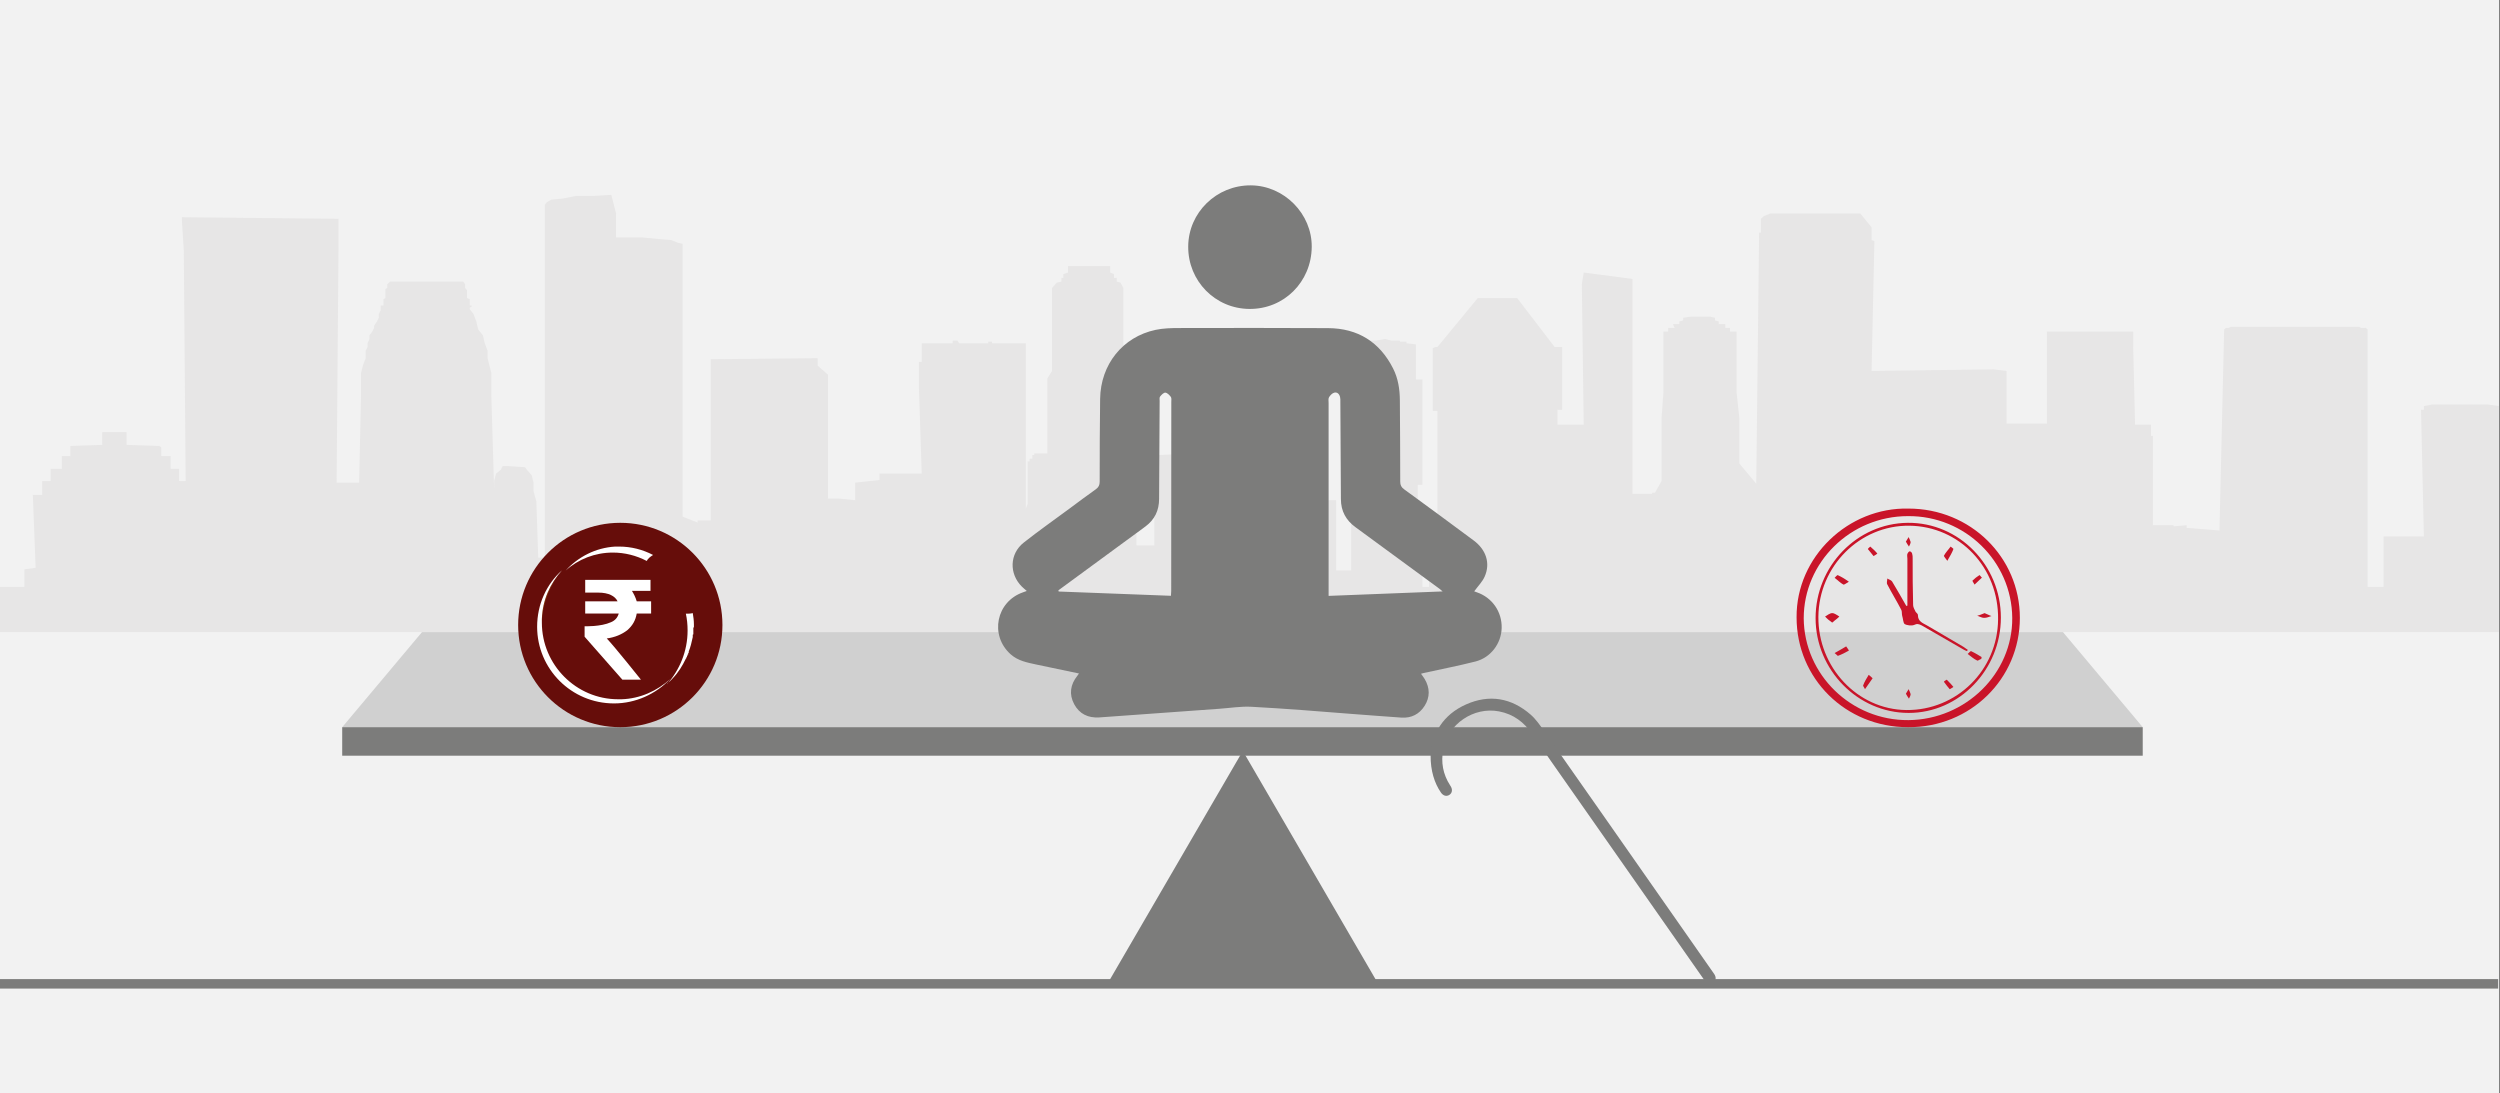
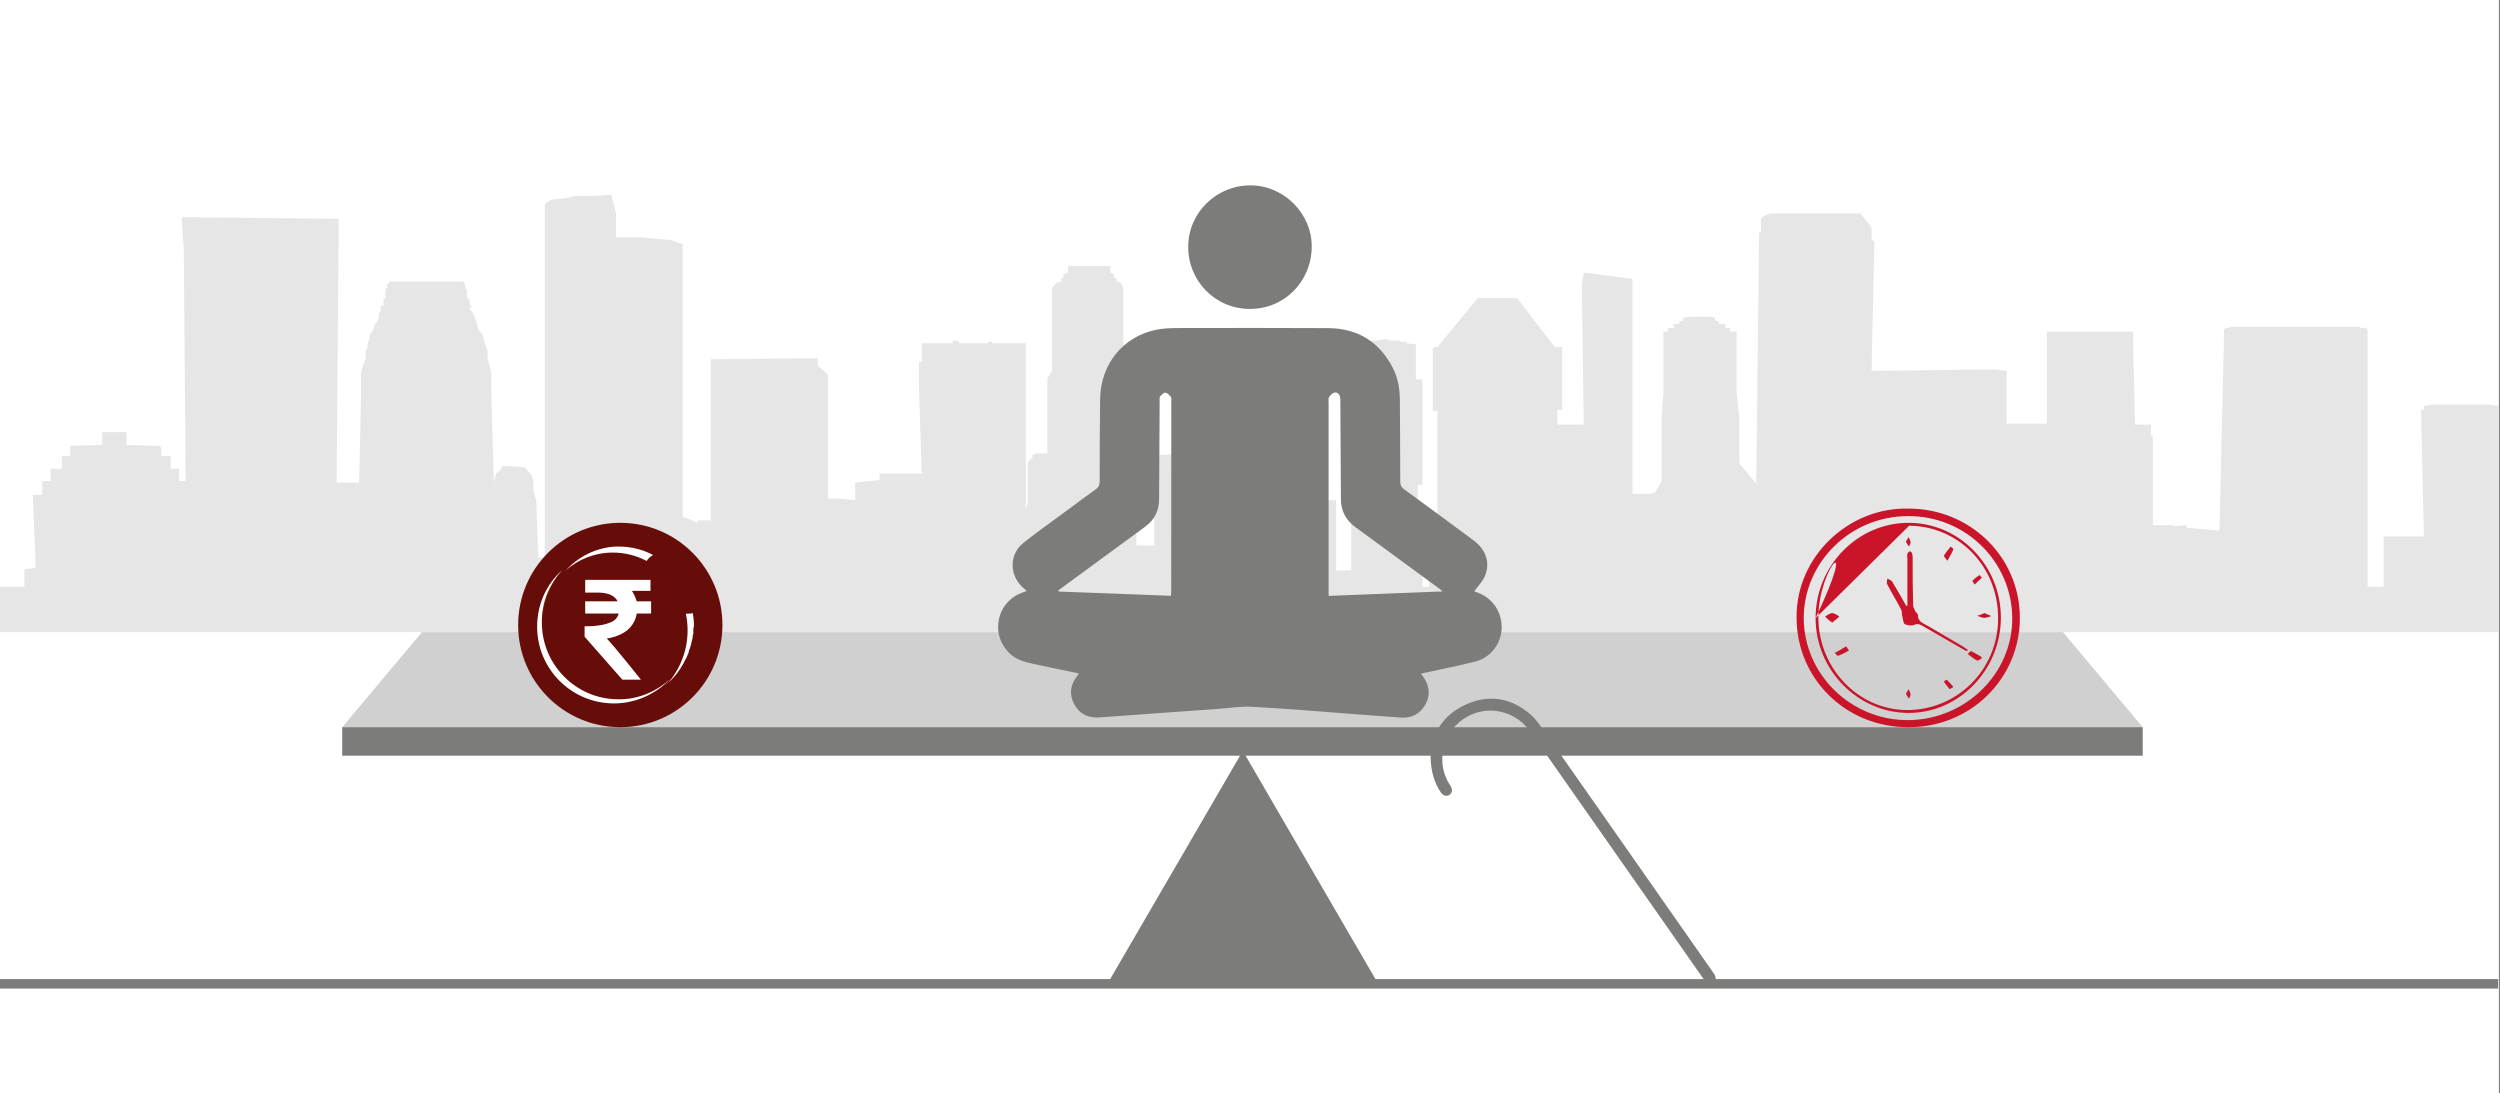
<svg xmlns="http://www.w3.org/2000/svg" width="526" height="230" overflow="hidden">
  <rect width="100%" height="100%" fill="#808080" stroke="none" />
  <defs>
    <clipPath id="clip0">
      <path d="M0 0 526 0 526 230 0 230Z" fill-rule="evenodd" clip-rule="evenodd" />
    </clipPath>
  </defs>
  <g clip-path="url(#clip0)">
    <rect x="0" y="0" width="525.239" height="230" fill="#FFFFFF" transform="scale(1.001 1)" />
-     <rect x="0" y="0" width="525.239" height="230" fill="#F2F2F2" transform="scale(1.001 1)" />
    <path d="M525.239 90.881 525.239 44.433 522.874 44.097 511.246 44.097 509.472 44.433 509.472 44.433 509.472 45.217 508.88 45.217 508.88 45.44 509.472 71.854 503.756 71.854 500.997 71.854 500.997 82.487 497.647 82.487 497.647 28.54 497.647 28.316 497.252 27.98 496.267 27.98 495.873 27.757 494.493 27.757 493.508 27.757 471.237 27.757 469.857 27.757 468.872 27.757 468.478 27.98 467.886 27.98 467.492 28.316 466.507 70.623 459.609 70.063 459.609 69.504 456.849 69.728 456.849 69.504 456.258 69.504 455.864 69.504 454.878 69.504 453.893 69.504 453.499 69.504 452.513 69.504 452.513 50.701 452.119 50.701 452.119 48.35 451.725 48.35 448.769 48.35 448.375 32.01 448.375 29.324 448.375 28.764 447.98 28.764 430.637 28.764 430.242 28.764 430.242 29.324 430.242 32.01 430.242 48.127 429.848 48.127 426.498 48.127 422.753 48.127 421.768 48.127 421.768 37.046 419.008 36.711 393.387 37.046 393.978 9.737 393.387 9.513 393.387 8.954 393.387 7.946 393.387 6.827 391.022 3.917 390.234 3.917 372.102 3.917 370.722 4.477 370.131 5.037 370.131 6.044 370.131 7.163 370.131 7.946 369.737 7.946 369.737 8.73 369.145 60.774 365.598 56.521 365.598 47.007 365.006 41.523 365.006 28.764 363.627 28.764 363.627 28.764 363.627 27.98 362.641 27.98 362.641 27.98 362.641 27.197 361.853 27.197 361.262 27.197 361.262 26.637 360.473 26.414 360.473 26.414 360.473 25.854 359.488 25.63 355.349 25.63 353.772 25.854 353.772 26.414 353.772 26.414 352.984 26.637 352.984 27.197 352.984 27.197 351.604 27.197 351.999 27.98 351.604 27.98 350.619 27.98 350.619 28.764 350.619 28.764 349.634 28.764 349.634 41.523 349.239 47.007 349.239 60.214 347.86 62.676 347.269 62.676 347.269 62.9 345.889 62.9 345.889 62.9 344.115 62.9 344.115 62.9 343.13 62.9 343.13 29.324 343.13 17.684 332.881 16.341 332.487 18.803 332.881 48.35 327.363 48.35 327.363 47.343 327.363 47.343 327.363 45.217 327.363 45.217 327.757 45.217 327.757 45.217 328.348 45.217 328.348 45.217 328.348 45.217 328.348 32.234 328.348 32.01 328.348 32.01 328.348 32.01 327.757 32.01 327.757 32.01 327.363 32.01 327.363 32.01 326.771 32.01 326.771 32.01 326.771 32.01 318.888 21.713 310.61 21.713 302.135 32.01 302.135 32.01 302.135 32.01 302.135 32.01 302.135 32.01 301.741 32.01 301.741 32.01 301.15 32.234 301.15 32.234 301.15 32.234 301.15 45.217 301.15 45.217 301.15 45.217 301.15 45.44 301.741 45.44 302.135 45.44 302.135 45.44 302.135 47.567 302.135 47.567 302.135 47.567 302.135 71.406 300.362 71.406 300.362 82.487 298.982 82.487 298.982 79.017 297.997 79.017 297.997 60.998 298.982 60.998 298.982 38.837 297.602 38.837 297.602 31.45 295.632 31.226 295.632 31.226 295.632 30.89 295.237 30.89 295.237 30.89 294.646 30.89 294.646 30.89 294.252 30.89 294.252 30.667 293.858 30.667 293.267 30.667 292.872 30.667 292.478 30.667 291.099 30.331 289.128 30.667 289.128 30.667 288.734 30.667 288.142 30.667 287.748 30.667 287.748 30.667 287.354 30.89 286.763 30.89 286.763 30.89 286.368 30.89 286.368 30.89 286.368 31.226 286.368 31.226 284.398 31.45 284.398 38.837 283.018 38.837 283.018 60.998 284.003 60.998 284.003 79.017 280.85 79.017 280.85 64.243 273.361 64.243 272.375 64.243 272.375 65.027 272.375 65.027 270.01 65.027 268.631 65.027 268.631 61.557 267.645 61.557 267.645 57.304 266.266 57.304 266.266 57.304 266.266 57.304 266.266 57.304 265.871 57.304 265.871 57.304 265.477 57.304 265.477 57.304 264.886 57.304 264.886 57.304 264.492 57.304 264.492 57.304 263.9 57.304 262.521 57.304 261.732 57.304 261.732 54.954 259.762 54.954 257.397 54.954 257.397 58.983 257.397 58.983 256.608 58.983 256.608 62.676 255.623 62.676 255.623 64.467 255.229 64.467 255.229 64.467 254.637 64.467 254.637 64.467 254.637 62.9 252.864 62.9 252.864 61.557 252.864 61.333 250.893 61.557 250.893 54.394 243.6 54.73 243.6 62.9 242.615 62.9 242.615 82.487 242.615 82.487 242.615 73.757 238.87 73.757 238.87 63.124 237.491 57.64 236.899 38.613 236.111 37.046 236.111 19.586 235.52 18.467 234.731 18.243 234.731 17.684 234.731 17.46 234.14 17.46 234.14 16.676 234.14 16.676 233.352 16.341 233.352 15.333 233.352 14.998 232.761 14.998 224.877 14.998 224.483 14.998 224.483 15.333 224.483 16.341 223.497 16.676 223.497 16.676 223.497 17.46 223.103 17.46 223.103 17.684 223.103 18.243 222.118 18.467 221.132 19.586 221.132 37.046 220.147 38.613 220.147 54.954 220.147 54.73 220.147 54.73 220.147 54.394 220.147 54.394 217.979 54.394 217.388 54.394 217.388 54.73 217.388 54.73 216.994 54.73 216.994 54.954 216.994 55.289 216.994 55.289 216.994 55.289 216.994 55.513 216.402 55.513 216.402 55.513 216.402 56.073 216.008 56.073 216.008 56.073 216.008 65.027 215.614 66.034 215.614 40.404 215.614 38.837 215.614 35.144 215.614 35.144 215.614 33.8 215.614 31.226 208.519 31.226 208.519 30.89 207.73 30.89 207.73 31.226 201.621 31.226 201.227 30.667 200.241 30.667 200.241 31.226 193.737 31.226 193.737 33.8 193.737 35.144 193.146 35.144 193.146 38.837 193.146 40.404 193.737 58.647 185.262 58.647 184.868 58.647 184.868 59.99 184.868 59.99 179.744 60.55 179.744 64.243 176.394 63.907 174.028 63.907 174.028 55.737 174.028 55.737 174.028 37.83 171.861 35.927 171.861 35.927 171.861 34.584 171.861 34.36 149.393 34.584 149.393 68.496 146.633 68.496 146.633 68.944 143.48 67.713 143.48 10.297 142.494 10.073 141.115 9.513 138.356 9.29 135.005 8.954 131.26 8.954 129.487 8.954 129.487 3.917 128.501 0 124.757 0.224 121.012 0.224 118.253 0.783 115.888 1.007 114.902 1.567 114.508 2.127 114.508 10.521 114.508 76.331 114.114 76.331 113.128 76.331 112.734 64.467 112.143 62.341 112.143 60.55 111.749 58.983 110.763 57.864 110.369 57.304 107.019 57.08 105.639 57.08 105.245 57.864 104.259 58.647 103.865 60.214 103.865 62.117 103.274 42.307 103.274 40.74 103.274 40.74 103.274 40.404 103.274 39.061 103.274 37.494 102.88 35.927 102.486 34.36 102.486 32.793 101.894 31.226 101.5 29.547 100.515 28.316 100.121 26.637 99.529 25.071 98.741 24.063 98.741 23.727 99.135 23.504 99.135 23.28 99.135 23.28 99.135 23.28 98.741 23.28 98.741 22.944 98.741 22.496 98.741 21.937 98.15 21.713 98.15 21.153 98.15 20.817 98.15 20.37 98.15 20.034 97.755 19.586 97.755 19.251 97.755 18.803 97.361 18.243 81.989 18.243 81.397 18.803 81.397 19.027 81.397 19.586 81.003 19.81 81.003 20.37 81.003 20.817 81.003 21.153 81.003 21.713 80.609 21.937 80.609 22.496 80.609 22.72 80.609 23.28 80.018 23.28 80.018 24.287 79.623 25.071 79.623 25.854 79.229 26.637 78.638 27.533 78.638 27.98 78.244 28.764 77.653 29.547 77.653 30.331 77.258 31.226 77.258 32.01 76.864 32.793 76.864 34.36 76.273 35.927 75.879 37.494 75.879 39.061 75.879 40.74 75.879 40.964 75.879 42.307 75.485 60.55 70.754 60.55 71.149 11.08 71.149 5.037 38.235 4.701 38.235 5.484 38.629 11.64 39.023 60.214 37.644 60.214 37.644 57.64 37.644 57.64 37.644 57.64 37.644 57.64 37.644 57.64 35.87 57.64 35.87 55.289 35.87 55.289 35.87 54.954 35.87 54.954 35.87 54.954 35.279 54.954 33.899 54.954 33.899 53.163 33.899 53.163 33.505 52.827 33.505 52.827 33.505 52.827 33.505 52.827 26.607 52.603 26.607 52.38 26.607 52.38 26.607 52.38 26.607 52.38 26.607 52.044 26.607 52.044 26.607 51.82 26.607 51.484 26.607 51.26 26.607 51.26 26.607 51.036 26.607 50.701 26.607 50.701 26.607 50.701 26.607 50.701 26.607 49.917 21.483 49.917 21.483 52.603 14.782 52.827 14.782 52.827 14.782 52.827 14.782 54.954 13.008 54.954 13.008 54.954 13.008 54.954 13.008 54.954 13.008 57.64 11.234 57.64 10.643 57.64 10.643 57.64 10.643 57.64 10.643 57.64 10.643 60.214 9.263 60.214 9.263 60.214 9.263 60.214 8.869 60.214 8.869 60.214 8.869 60.214 8.869 60.214 8.869 60.214 8.869 63.124 6.898 63.124 7.489 78.457 5.124 78.793 5.124 82.487 0 82.487 0 92 525.239 92 525.239 90.881Z" fill="#E7E6E6" fill-rule="evenodd" transform="matrix(1.001 0 -0 1 0 41)" />
    <path d="M0 20 16.765 0 361.687 0 378.452 20Z" fill="#D0D0D0" fill-rule="evenodd" transform="matrix(1.001 0 -0 1 72 133)" />
    <path d="M0 0 525.087 0" stroke="#7C7C7B" stroke-width="1.997" stroke-miterlimit="8" fill="none" fill-rule="evenodd" transform="matrix(1.001 0 -0 1 0 207)" />
    <path d="M0 49 28.459 0 56.917 49Z" fill="#7C7C7B" fill-rule="evenodd" transform="matrix(1.001 0 -0 1 233 158)" />
    <rect x="0" y="0" width="378.452" height="6" fill="#7C7C7B" transform="matrix(1.001 0 -0 1 72 153)" />
    <path d="M-10.165-27C-10.165-27-10.165-27-10.165-27-10.165-27-10.165-27-10.165-27-10.165-27-10.165-27-10.165-27-10.165-27-10.165-27-10.165-27M-10.042-27C-10.042-27-10.042-27-10.165-27-10.165-27-10.165-27-10.165-27-10.165-27-10.042-27-10.042-27M-10.042-27C-10.042-27-10.042-27-10.042-27-10.042-27-10.042-27-10.042-27-10.042-27-10.042-27-10.042-27M-10.042-27C-10.042-27-10.042-27-10.042-27-10.042-27-10.042-27-10.042-27-10.042-27-10.042-27-10.042-27M-10.042-27C-10.042-27-10.042-27-10.042-27-10.042-27-10.042-27-10.042-27-10.042-27-10.042-27-10.042-27M-10.042-27C-10.042-27-10.042-27-10.042-27-10.042-27-10.042-27-10.042-27-10.042-27-10.042-27-10.042-27M-9.92-27C-9.92-27-9.92-27-9.92-27-9.92-27-9.92-27-9.92-27-9.92-27-9.92-27-9.92-27M-9.92-27C-9.92-27-9.92-27-9.92-27-9.92-27-9.92-27-9.92-27-9.92-27-9.92-27-9.92-27M-9.92-27C-9.92-27-9.92-27-9.92-27-9.92-27-9.92-27-9.92-27-9.92-27-9.92-27-9.92-27M-9.92-27C-9.92-27-9.92-27-9.92-27-9.92-27-9.92-27-9.92-27-9.92-27-9.92-27-9.92-27M-9.92-27C-9.92-27-9.92-27-9.92-27-9.92-27-9.92-27-9.92-27-9.92-27-9.92-27-9.92-27M-9.797-27C-9.797-27-9.797-27-9.797-27-9.797-27-9.797-27-9.797-27-9.797-27-9.797-27-9.797-27M-9.797-27C-9.797-27-9.797-27-9.797-27-9.797-27-9.797-27-9.797-27-9.797-27-9.797-27-9.797-27M-9.797-27C-9.797-27-9.797-27-9.797-27-9.797-27-9.797-27-9.797-27-9.797-27-9.797-27-9.797-27M-9.797-27C-9.797-27-9.797-27-9.797-27-9.797-27-9.797-27-9.797-27-9.797-27-9.797-27-9.797-27M-9.675-27C-9.675-27-9.675-27-9.675-27-9.797-27-9.797-27-9.797-27-9.797-27-9.797-27-9.797-27-9.797-27-9.675-27-9.675-27M-9.675-27C-9.675-27-9.675-27-9.675-27-9.675-27-9.675-27-9.675-27-9.675-27-9.675-27-9.675-27-9.675-27-9.675-27-9.675-27M-9.675-27C-9.675-27-9.675-27-9.675-27-9.675-27-9.675-27-9.675-27-9.675-27-9.675-27-9.675-27-9.675-27-9.675-27-9.675-27M-9.675-27C-9.675-27-9.675-27-9.675-27-9.675-27-9.675-27-9.675-27-9.675-27-9.675-27-9.675-27-9.675-27-9.675-27-9.675-27M-9.675-27C-9.675-27-9.675-27-9.675-27-9.675-27-9.675-27-9.675-27-9.675-27-9.675-27-9.675-27-9.675-27-9.675-27-9.675-27M-9.552-27C-9.552-27-9.552-27-9.552-27-9.552-27-9.552-27-9.552-27-9.552-27-9.675-27-9.675-27-9.552-27-9.552-27-9.552-27M-9.552-27C-9.552-27-9.552-27-9.552-27-9.552-27-9.552-27-9.552-27-9.552-27-9.552-27-9.552-27-9.552-27-9.552-27-9.552-27M-9.552-27C-9.552-27-9.552-27-9.552-27-9.552-27-9.552-27-9.552-27-9.552-27-9.552-27-9.552-27-9.552-27-9.552-27-9.552-27M-9.43-27C-9.43-27-9.43-27-9.43-27-9.43-27-9.43-27-9.43-27-9.43-27-9.552-27-9.552-27-9.552-27-9.552-27-9.552-27-9.552-27-9.552-27-9.552-27-9.552-27-9.552-27-9.552-27-9.552-27-9.552-27-9.552-27-9.552-27-9.43-27-9.43-27M-9.43-27C-9.43-27-9.43-27-9.43-27-9.43-27-9.43-27-9.43-27M-9.307-27C-9.307-27-9.43-27-9.43-27-9.43-27-9.307-27-9.307-27M-9.307-27C-9.307-27-9.307-27-9.307-27-9.307-27-9.307-27-9.307-27M-9.307-27C-9.307-27-9.307-27-9.307-27-9.307-27-9.307-27-9.307-27M-9.307-27C-9.307-27-9.307-27-9.307-27-9.307-27-9.307-27-9.307-27M0-23.392C0-23.392 0-23.392 0-23.392-2.572-25.507-5.756-26.751-9.307-27-5.756-26.751-2.572-25.507 0-23.392M-25.962-10.949C-25.962-19.783-18.86-27-10.165-27-10.165-27-10.165-27-10.165-27-10.165-27-10.165-27-10.165-27-10.165-27-10.165-27-10.165-27-18.86-27-25.962-19.783-25.962-10.949-25.962-10.949-25.962-10.949-25.962-10.949-25.962-10.949-25.962-10.949-25.962-10.949M-25.962-10.825C-25.962-10.825-25.962-10.825-25.962-10.825-25.962-10.825-25.962-10.825-25.962-10.825-25.962-10.825-25.962-10.825-25.962-10.825M-25.962-10.825C-25.962-10.825-25.962-10.825-25.962-10.825-25.962-10.825-25.962-10.825-25.962-10.825-25.962-10.825-25.962-10.825-25.962-10.825M-25.962-10.825C-25.962-10.825-25.962-10.825-25.962-10.825-25.962-10.825-25.962-10.825-25.962-10.825-25.962-10.825-25.962-10.825-25.962-10.825M-25.962-10.825C-25.962-10.825-25.962-10.825-25.962-10.825-25.962-10.825-25.962-10.825-25.962-10.825-25.962-10.825-25.962-10.825-25.962-10.825M-25.962-10.825C-25.962-10.825-25.962-10.825-25.962-10.825-25.962-10.825-25.962-10.825-25.962-10.825-25.962-10.825-25.962-10.825-25.962-10.825M-25.962-10.7C-25.962-10.7-25.962-10.7-25.962-10.7-25.962-10.7-25.962-10.7-25.962-10.7-25.962-10.7-25.962-10.7-25.962-10.7M-25.962-10.7C-25.962-10.7-25.962-10.7-25.962-10.7-25.962-10.7-25.962-10.7-25.962-10.7-25.962-10.7-25.962-10.7-25.962-10.7M-25.962-10.7C-25.962-10.7-25.962-10.7-25.962-10.7-25.962-10.7-25.962-10.7-25.962-10.7-25.962-10.7-25.962-10.7-25.962-10.7M-25.962-10.7C-25.962-10.7-25.962-10.7-25.962-10.7-25.962-10.7-25.962-10.7-25.962-10.7-25.962-10.7-25.962-10.7-25.962-10.7M-25.962-10.7C-25.962-10.7-25.962-10.7-25.962-10.7-25.962-10.7-25.962-10.7-25.962-10.7-25.962-10.7-25.962-10.7-25.962-10.7M-25.962-10.576C-25.962-10.576-25.962-10.576-25.962-10.576-25.962-10.576-25.962-10.576-25.962-10.576-25.962-10.576-25.962-10.576-25.962-10.576M-25.962-10.576C-25.962-10.576-25.962-10.576-25.962-10.576-25.962-10.576-25.962-10.576-25.962-10.576-25.962-10.576-25.962-10.576-25.962-10.576M-25.962-10.576C-25.962-10.576-25.962-10.576-25.962-10.576-25.962-10.576-25.962-10.576-25.962-10.576-25.962-10.576-25.962-10.576-25.962-10.576M-25.962-10.576C-25.962-10.576-25.962-10.576-25.962-10.576-25.962-10.576-25.962-10.576-25.962-10.576-25.962-10.576-25.962-10.576-25.962-10.576M-25.962-10.576C-25.962-10.576-25.962-10.576-25.962-10.576-25.962-10.576-25.962-10.576-25.962-10.576-25.962-10.576-25.962-10.576-25.962-10.576M-25.962-10.452C-25.962-10.452-25.962-10.452-25.962-10.452-25.962-10.452-25.962-10.452-25.962-10.452-25.962-10.452-25.962-10.452-25.962-10.452-25.962-10.452-25.962-10.452-25.962-10.452M-25.962-10.452C-25.962-10.452-25.962-10.452-25.962-10.452-25.962-10.452-25.962-10.452-25.962-10.452-25.962-10.452-25.962-10.452-25.962-10.452-25.962-10.452-25.962-10.452-25.962-10.452M-25.962-10.452C-25.962-10.452-25.962-10.452-25.962-10.452-25.962-10.452-25.962-10.452-25.962-10.452-25.962-10.452-25.962-10.452-25.962-10.452-25.962-10.452-25.962-10.452-25.962-10.452M-25.962-10.452C-25.962-10.452-25.962-10.452-25.962-10.452-25.962-10.452-25.962-10.452-25.962-10.452-25.962-10.452-25.962-10.452-25.962-10.452-25.962-10.452-25.962-10.452-25.962-10.452M-25.962-10.452C-25.962-10.452-25.962-10.452-25.962-10.452-25.962-10.452-25.962-10.452-25.962-10.452-25.962-10.452-25.962-10.452-25.962-10.452-25.962-10.452-25.962-10.452-25.962-10.452M-25.962-10.327C-25.962-10.327-25.962-10.327-25.962-10.327-25.962-10.327-25.962-10.327-25.962-10.327-25.962-10.327-25.962-10.327-25.962-10.327-25.962-10.327-25.962-10.327-25.962-10.327M-25.962-10.327C-25.962-10.327-25.962-10.327-25.962-10.327-25.962-10.327-25.962-10.327-25.962-10.327-25.962-10.327-25.962-10.327-25.962-10.327-25.962-10.327-25.962-10.327-25.962-10.327M-25.962-10.327C-25.962-10.327-25.962-10.327-25.962-10.327-25.962-10.327-25.962-10.327-25.962-10.327-25.962-10.327-25.962-10.327-25.962-10.327-25.962-10.327-25.962-10.327-25.962-10.327M-25.962-10.327C-25.962-10.327-25.962-10.327-25.962-10.327-25.962-10.327-25.962-10.327-25.962-10.327-25.962-10.327-25.962-10.327-25.962-10.327-25.962-10.327-25.962-10.327-25.962-10.327M-25.962-10.327C-25.962-10.327-25.962-10.327-25.962-10.327-25.962-10.327-25.962-10.327-25.962-10.327-25.962-10.327-25.962-10.327-25.962-10.327-25.962-10.327-25.962-10.327-25.962-10.327M-21.799 0C-24.248-2.737-25.84-6.346-25.962-10.327-25.962-10.203-25.962-10.203-25.962-10.203-25.962-10.203-25.962-10.203-25.962-10.203-25.962-10.203-25.962-10.203-25.962-10.203-25.962-10.203-25.962-10.203-25.962-10.203-25.962-10.203-25.962-10.203-25.962-10.203-25.962-10.203-25.962-10.203-25.962-10.203-25.84-6.221-24.248-2.737-21.799 0-21.799 0-21.799 0-21.799 0" fill="#FFF20A" fill-rule="evenodd" transform="matrix(1.001 8.75495e-08 8.74228e-08 -1 147 114)" />
    <path d="M-13.98-4.733C-10.957-4.733-10.957-4.733-10.957-4.733-10.705-3.837-10.327-3.07-9.95-2.43-13.854-2.43-13.854-2.43-13.854-2.43-13.854 0-13.854 0-13.854 0-0.126 0-0.126 0-0.126 0-0.126-2.814-0.126-2.814-0.126-2.814-2.897-2.814-2.897-2.814-2.897-2.814-5.038-2.814-6.423-3.581-6.927-4.733-0.126-4.733-0.126-4.733-0.126-4.733-0.126-7.419-0.126-7.419-0.126-7.419-7.179-7.419-7.179-7.419-7.179-7.419-6.927-8.314-6.423-8.953-5.542-9.337-3.4-10.36 0-10.232 0-10.232 0-12.535 0-12.535 0-12.535-7.934-22-7.934-22-7.934-22-11.839-22-11.839-22-11.839-22-11.839-22-6.297-14.709-4.66-12.919-6.423-12.663-7.809-12.023-8.942-11.128-10.075-10.105-10.705-8.953-10.957-7.419-13.98-7.419-13.98-7.419-13.98-7.419-13.98-4.733-13.98-4.733-13.98-4.733" fill="#EB6A0F" fill-rule="evenodd" transform="matrix(1.001 8.75495e-08 8.74228e-08 -1 143 115)" />
    <path d="M0-21.5C5.46655e-15-9.626-9.612 0-21.469 0-33.326 5.47448e-15-42.938-9.626-42.938-21.5-42.938-33.374-33.326-43-21.469-43-9.612-43 8.19983e-15-33.374 0-21.5Z" fill="#660D0A" fill-rule="evenodd" transform="matrix(1.001 8.75495e-08 8.74228e-08 -1 152 110)" />
    <path d="M-0.242-13.996C-0.121-14.752 0-15.509 0-16.391 0-16.391 0-16.391 0-16.391 0-16.391 0-16.391 0-16.391 0-16.391 0-16.391 0-16.391 0-16.391 0-16.391 0-16.391 0-16.391 0-16.391 0-16.391 0-16.391 0-16.391 0-16.391 0-16.391 0-16.517 0-16.517 0-16.517 0-16.517 0-16.517 0-16.517 0-16.517 0-16.517 0-16.517 0-16.517 0-16.517 0-16.517 0-16.517 0-16.517 0-16.517 0-16.517 0-16.517 0-16.517 0-16.517 0-16.517 0-16.517 0-16.517 0-16.517 0-16.517 0-16.643 0-16.643 0-16.643 0-16.643 0-16.643 0-16.643 0-16.643 0-16.643 0-16.643 0-16.643 0-16.643 0-16.643 0-16.643 0-16.643 0-16.643 0-16.643 0-16.643 0-16.643 0-16.643 0-16.643 0-16.643 0-16.643 0-16.77 0-16.77 0-16.77 0-16.77 0-16.77 0-16.77 0-16.77 0-16.77 0-16.77 0-16.77 0-16.77 0-16.77 0-16.77 0-16.77 0-16.77 0-16.77 0-16.77 0-16.77 0-16.77 0-16.77 0-16.896 0-16.896 0-16.896 0-16.896 0-16.896 0-16.896 0-16.896 0-16.896 0-16.896 0-16.896 0-16.896 0-16.896 0-16.896 0-16.896 0-16.896 0-16.896 0-16.896 0-16.896 0-16.896 0-16.896 0-16.896 0-16.896 0-16.896 0-16.896 0-16.896 0-17.022 0-17.022 0-17.022 0-17.022 0-17.022 0-17.022 0-17.022 0-17.022 0-17.022 0-17.022 0-17.022 0-17.022 0-17.022 0-17.022-0.121-17.022-0.121-17.022-0.121-17.022-0.121-17.022-0.121-17.022-0.121-17.022-0.121-17.022-0.121-17.022-0.121-17.022-0.121-17.022-0.121-17.148-0.121-17.148-0.121-17.148-0.121-17.148-0.121-17.148-0.121-17.148-0.121-17.148-0.121-17.148-0.121-17.148-0.121-17.148-0.121-17.148-0.121-17.148-0.121-17.148-0.121-17.148-0.121-17.148-0.121-17.148-0.121-17.148-0.121-17.148-0.121-17.148-0.121-17.148-0.121-17.148-0.121-17.148-0.121-17.148-0.121-17.148-0.121-17.148-0.121-17.148-0.121-17.148-0.121-17.274-0.121-17.274-0.121-17.274-0.121-17.274-0.121-17.274-0.121-17.274-0.121-17.274-0.121-17.274-0.121-17.274-0.121-17.274-0.121-17.274-0.121-17.274-0.121-17.274-0.121-17.274-0.121-17.274-0.121-17.274-0.121-17.274-0.121-17.274-0.121-17.274-0.121-17.274-0.121-17.274-0.121-17.274-0.121-17.274-0.121-17.274-0.121-17.274-0.121-17.4-0.121-17.4-0.121-17.4-0.121-17.4-0.121-17.4-0.121-17.4-0.121-17.4-0.121-17.4-0.121-17.4-0.121-17.4-0.121-17.4-0.121-17.4-0.121-17.4-0.121-17.4-0.121-17.4-0.121-17.4-0.121-17.4-0.121-17.4-0.121-17.4-0.121-17.4-0.121-17.4-0.121-17.4-0.121-17.4-0.121-17.4-0.121-17.4-0.121-17.4-0.121-17.4-0.121-17.526-0.121-17.526-0.121-17.526-0.121-17.526-0.121-17.526-0.121-17.526-0.121-17.526-0.121-17.526-0.121-17.526-0.121-17.526-0.121-17.526-0.121-17.526-0.121-17.526-0.121-17.526-0.121-17.526-0.121-17.526-0.121-17.526-0.121-17.526-0.121-17.526-0.121-17.526-0.121-17.526-0.121-17.526-0.121-17.526-0.121-17.526-0.121-17.526-0.121-17.652-0.121-17.652-0.121-17.652-0.121-17.652-0.121-17.652-0.121-17.652-0.121-17.652-0.121-17.652-0.121-17.652-0.121-17.652-0.121-17.652-0.121-17.652-0.121-17.652-0.121-17.652-0.121-17.652-0.121-17.652-0.121-17.652-0.121-17.652-0.121-17.652-0.121-17.652-0.121-17.652-0.121-17.652-0.121-17.652-0.121-17.652-0.121-17.652-0.121-17.652-0.121-17.652-0.121-17.652-0.121-17.778-0.121-17.778-0.121-17.778-0.121-17.778-0.121-17.778-0.121-17.778-0.121-17.778-0.121-17.778-0.121-17.778-0.121-17.778-0.121-17.778-0.121-17.778-0.121-17.778-0.121-17.778-0.121-17.778-0.121-17.778-0.121-17.778-0.121-17.778-0.121-17.778-0.121-17.778-0.121-17.778-0.121-17.778-0.121-17.778-0.121-17.778-0.121-17.904-0.121-17.904-0.121-17.904-0.121-17.904-0.121-17.904-0.121-17.904-0.121-17.904-0.121-17.904-0.121-17.904-0.121-17.904-0.121-17.904-0.121-17.904-0.121-17.904-0.121-17.904-0.121-17.904-0.121-17.904-0.121-17.904-0.121-17.904-0.121-17.904-0.121-17.904-0.121-17.904-0.121-17.904-0.121-17.904-0.121-17.904-0.121-17.904-0.121-17.904-0.121-17.904-0.121-18.03-0.121-18.03-0.121-18.03-0.121-18.03-0.121-18.03-0.121-18.03-0.121-18.03-0.121-18.03-0.121-18.03-0.121-18.03-0.121-18.03-0.121-18.03-0.121-18.03-0.121-18.03-0.121-18.03-0.121-18.03-0.121-18.03-0.121-18.03-0.121-18.03-0.121-18.157-0.121-18.157-0.121-18.157-0.121-18.157-0.121-18.157-0.121-18.157-0.121-18.157-0.121-18.157-0.121-18.157-0.121-18.157-0.121-18.157-0.121-18.157-0.121-18.157-0.121-18.157-0.121-18.157-0.121-18.157-0.121-18.157-0.121-18.157-0.121-18.157-0.121-18.157-0.121-18.157-0.121-18.157-0.121-18.157-0.121-18.157-0.121-18.157-0.121-18.157-0.121-18.157-0.121-18.283-0.121-18.283-0.121-18.283-0.121-18.283-0.121-18.283-0.121-18.283-0.121-18.283-0.121-18.283-0.121-18.283-0.121-18.283-0.121-18.283-0.121-18.283-0.121-18.283-0.121-18.283-0.121-18.283-0.121-18.283-0.121-18.283-0.121-18.283-0.121-18.283-0.121-18.283-0.121-18.409-0.121-18.409-0.121-18.409-0.121-18.409-0.121-18.409-0.121-18.409-0.121-18.409-0.121-18.409-0.121-18.409-0.121-18.409-0.121-18.409-0.121-18.409-0.121-18.409-0.121-18.409-0.121-18.409-0.121-18.409-0.121-18.409-0.121-18.535-0.242-18.535-0.242-18.535-0.242-18.535-0.242-18.535-0.242-18.535-0.242-18.535-0.242-18.535-0.242-18.535-0.242-18.535-0.242-18.535-0.242-18.535-0.242-18.535-0.242-18.535-0.242-18.535-0.242-18.535-0.242-18.535-0.242-18.535-0.242-18.535-0.242-18.535-0.242-18.535-0.242-18.535-0.242-18.535-0.242-18.535-0.242-18.661-0.242-18.661-0.242-18.661-0.242-18.661-0.242-18.661-0.242-18.661-0.242-18.661-0.242-18.661-0.242-18.661-0.242-18.661-0.242-18.661-0.242-18.661-0.242-18.661-0.242-18.787-0.242-18.787-0.242-18.787-0.242-18.787-0.242-18.787-0.242-18.787-0.242-18.787-0.242-18.787-0.242-18.787-0.242-18.787-0.242-18.787-0.242-18.787-0.242-18.787-0.242-18.787-0.242-18.787-0.242-18.787-0.242-18.787-0.242-18.787-0.242-18.787-0.242-18.787-0.242-18.787-0.242-18.787-0.242-18.913-0.242-18.913-0.242-19.039-0.242-19.039-0.242-19.039-0.242-19.039-0.242-19.039-0.242-19.039-0.242-19.039-0.242-19.039-0.242-19.039-0.242-19.039-0.242-19.039-0.242-19.039-0.242-19.039-0.242-19.039-0.242-19.039-0.242-19.039-0.484-20.174-0.725-21.183-1.088-22.065-1.088-22.065-1.088-22.065-1.088-22.065-1.088-22.191-1.088-22.191-1.088-22.317-1.088-22.317-1.088-22.317-1.088-22.317-1.088-22.317-1.088-22.317-1.088-22.317-1.088-22.317-1.088-22.317-1.088-22.317-1.088-22.317-1.088-22.317-1.088-22.317-1.088-22.317-1.088-22.317-1.088-22.317-1.209-22.444-1.209-22.444-1.209-22.444-1.209-22.444-1.209-22.444-1.209-22.444-1.209-22.444-1.209-22.444-1.209-22.444-1.209-22.444-1.209-22.444-1.209-22.444-1.209-22.57-1.209-22.57-1.209-22.57-1.209-22.57-1.209-22.57-1.209-22.57-1.209-22.57-1.209-22.57-1.209-22.57-1.209-22.57-1.209-22.57-1.209-22.57-1.209-22.57-1.209-22.57-1.209-22.57-1.209-22.57-1.209-22.57-1.209-22.57-1.209-22.57-1.209-22.696-1.209-22.696-1.209-22.696-1.209-22.696-1.209-22.696-1.33-22.696-1.33-22.696-1.33-22.696-1.33-22.696-1.33-22.696-1.33-22.696-1.33-22.696-1.33-22.696-1.33-22.696-1.33-22.696-1.33-22.696-1.33-22.696-1.33-22.696-1.33-22.696-1.33-22.696-1.33-22.696-1.33-22.696-1.33-22.696-1.33-22.822-1.33-22.822-1.33-22.822-1.33-22.822-1.33-22.822-1.33-22.822-1.33-22.822-1.33-22.822-1.33-22.822-1.33-22.822-1.33-22.822-1.33-22.822-1.33-22.822-1.33-22.822-1.33-22.822-1.33-22.822-1.33-22.822-1.33-22.822-1.33-22.822-1.33-22.822-1.33-22.822-1.33-22.948-1.33-22.948-1.33-22.948-1.33-22.948-1.33-22.948-1.33-22.948-1.33-22.948-1.33-22.948-1.33-22.948-1.33-22.948-1.33-22.948-1.33-22.948-1.33-22.948-1.33-22.948-1.33-22.948-1.33-22.948-1.33-22.948-1.33-22.948-1.33-22.948-1.33-22.948-1.33-22.948-1.33-22.948-1.33-22.948-1.451-22.948-1.451-22.948-1.451-22.948-1.451-22.948-1.451-22.948-1.451-22.948-1.451-22.948-1.451-22.948-1.451-23.074-1.451-23.074-1.451-23.074-1.451-23.074-1.451-23.074-1.451-23.074-1.451-23.074-1.451-23.074-1.451-23.074-1.451-23.074-1.451-23.074-1.451-23.074-1.451-23.074-1.451-23.074-1.451-23.074-1.451-23.074-1.451-23.074-1.451-23.074-1.451-23.074-1.451-23.074-1.451-23.074-1.451-23.074-1.451-23.074-1.451-23.074-1.451-23.074-1.451-23.074-1.451-23.074-1.451-23.074-1.451-23.074-1.451-23.074-1.451-23.2-1.451-23.2-1.451-23.2-1.451-23.2-1.451-23.2-1.451-23.2-1.451-23.2-1.451-23.2-1.451-23.2-1.451-23.2-1.451-23.2-1.451-23.2-1.451-23.2-1.451-23.2-1.451-23.2-1.451-23.2-1.451-23.2-1.451-23.2-1.451-23.2-1.451-23.2-1.451-23.2-1.451-23.2-1.451-23.2-1.451-23.2-1.451-23.2-1.451-23.2-1.451-23.2-1.451-23.2-1.451-23.2-1.572-23.2-1.572-23.326-1.572-23.326-1.572-23.326-1.572-23.326-1.572-23.326-1.572-23.326-1.572-23.326-1.572-23.326-1.572-23.326-1.572-23.326-1.572-23.326-1.572-23.326-1.572-23.326-1.572-23.326-1.572-23.326-1.572-23.326-1.572-23.326-1.572-23.326-1.572-23.326-1.572-23.326-1.572-23.326-1.572-23.326-1.572-23.326-1.572-23.326-1.572-23.326-1.572-23.326-1.572-23.326-1.572-23.326-1.572-23.326-1.572-23.326-1.572-23.452-1.572-23.452-1.572-23.452-1.572-23.452-1.572-23.452-1.572-23.452-1.572-23.452-1.572-23.452-1.572-23.452-1.572-23.452-1.572-23.452-1.572-23.452-1.693-23.578-1.693-23.578-1.693-23.578-1.693-23.578-1.693-23.578-1.693-23.578-1.693-23.578-1.693-23.578-1.693-23.578-1.693-23.578-1.693-23.578-1.693-23.578-1.693-23.578-1.693-23.578-1.693-23.578-1.693-23.578-1.693-23.578-2.418-25.091-3.264-26.478-4.473-27.739-4.473-27.739-4.473-27.739-4.473-27.739-4.594-27.865-4.836-28.117-5.078-28.369-5.078-28.369-5.078-28.369-5.078-28.369-5.32-28.496-5.561-28.748-5.682-29-3.023-25.974-1.33-22.065-1.33-17.652-1.33-16.391-1.451-15.257-1.693-14.122-1.209-14.122-0.725-14.122-0.242-13.996M-15.717 0C-13.178 0-10.76-0.63-8.584-1.765-9.188-2.143-9.672-2.522-9.914-3.026-12.09-1.891-14.508-1.261-17.047-1.261-20.795-1.261-24.301-2.648-26.961-5.043-26.961-5.043-26.961-5.043-26.961-5.043-26.961-5.043-26.961-5.043-26.961-5.043-24.301-2.143-20.674-0.252-16.563 0-16.563 0-16.563 0-16.563 0-16.563 0-16.442 0-16.442 0-16.442 0-16.442 0-16.442 0-16.442 0-16.442 0-16.442 0-16.442 0-16.442 0-16.442 0-16.442 0-16.442 0-16.442 0-16.442 0-16.442 0-16.442 0-16.442 0-16.442 0-16.442 0-16.442 0-16.442 0-16.442 0-16.442 0-16.442 0-16.442 0-16.442 0-16.322 0-16.322 0-16.322 0-16.322 0-16.322 0-16.322 0-16.322 0-16.322 0-16.322 0-16.322 0-16.322 0-16.322 0-16.322 0-16.322 0-16.322 0-16.322 0-16.322 0-16.322 0-16.322 0-16.322 0-16.322 0-16.322 0-16.322 0-16.322 0-16.322 0-16.322 0-16.322 0-16.322 0-16.201 0-16.201 0-16.201 0-16.201 0-16.201 0-16.201 0-16.201 0-16.201 0-16.201 0-16.201 0-16.201 0-16.201 0-16.201 0-16.201 0-16.201 0-16.201 0-16.201 0-16.201 0-16.201 0-16.201 0-16.201 0-16.201 0-16.201 0-16.201 0-16.201 0-16.201 0-16.201 0-16.201 0-16.201 0-16.08 0-16.08 0-16.08 0-16.08 0-16.08 0-16.08 0-16.08 0-16.08 0-16.08 0-16.08 0-16.08 0-16.08 0-16.08 0-16.08 0-16.08 0-16.08 0-16.08 0-16.08 0-16.08 0-16.08 0-16.08 0-16.08 0-16.08 0-16.08 0-16.08 0-16.08 0-16.08 0-16.08 0-15.959 0-15.959 0-15.959 0-15.959 0-15.959 0-15.959 0-15.959 0-15.959 0-15.959 0-15.959 0-15.959 0-15.959 0-15.959 0-15.959 0-15.959 0-15.959 0-15.959 0-15.959 0-15.959 0-15.959 0-15.959 0-15.959 0-15.959 0-15.959 0-15.959 0-15.959 0-15.959 0-15.959 0-15.838 0-15.838 0-15.838 0-15.838 0-15.838 0-15.838 0-15.838 0-15.838 0-15.838 0-15.838 0-15.838 0-15.838 0-15.838 0-15.838 0-15.838 0-15.838 0-15.838 0-15.838 0-15.838 0-15.838 0-15.838 0-15.838 0-15.838 0-15.838 0-15.838 0-15.838 0-15.838 0-15.838 0-15.717 0-15.717 0-15.717 0-15.717 0-15.717 0-15.717 0-15.717 0-15.717 0-15.717 0-15.717 0-15.717 0-15.717 0-15.717 0-15.717 0-15.717 0-15.717 0-15.717 0" fill="#FFFFFF" fill-rule="evenodd" transform="matrix(1.001 8.75495e-08 8.74228e-08 -1 146 115)" />
    <path d="M-22.74 0C-25.226-2.75-26.841-6.25-26.965-10.25-26.965-10.25-26.965-10.25-26.965-10.25-26.965-10.25-26.965-10.25-26.965-10.25-26.965-10.25-26.965-10.25-26.965-10.25-26.965-10.25-26.965-10.25-26.965-10.25-26.965-10.25-26.965-10.25-26.965-10.25-26.965-10.25-26.965-10.25-26.965-10.375-26.965-10.375-26.965-10.375-26.965-10.375-26.965-10.375-26.965-10.375-26.965-10.375-26.965-10.375-26.965-10.375-26.965-10.375-26.965-10.375-26.965-10.375-26.965-10.375-26.965-10.375-26.965-10.375-26.965-10.375-26.965-10.375-26.965-10.375-26.965-10.375-26.965-10.375-26.965-10.375-26.965-10.375-26.965-10.375-26.965-10.375-26.965-10.375-26.965-10.375-26.965-10.375-26.965-10.375-26.965-10.375-26.965-10.5-26.965-10.5-26.965-10.5-26.965-10.5-26.965-10.5-26.965-10.5-26.965-10.5-26.965-10.5-26.965-10.5-26.965-10.5-26.965-10.5-26.965-10.5-26.965-10.5-26.965-10.5-26.965-10.5-26.965-10.5-26.965-10.5-26.965-10.5-26.965-10.5-26.965-10.5-26.965-10.5-26.965-10.5-26.965-10.5-26.965-10.5-26.965-10.5-26.965-10.5-26.965-10.5-26.965-10.5-26.965-10.5-26.965-10.5-26.965-10.5-26.965-10.5-26.965-10.5-26.965-10.5-26.965-10.5-26.965-10.625-26.965-10.625-26.965-10.625-26.965-10.625-26.965-10.625-26.965-10.625-26.965-10.625-26.965-10.625-26.965-10.625-26.965-10.625-26.965-10.625-26.965-10.625-26.965-10.625-26.965-10.625-26.965-10.625-26.965-10.625-26.965-10.625-26.965-10.625-26.965-10.625-26.965-10.625-26.965-10.625-26.965-10.625-26.965-10.625-26.965-10.625-26.965-10.625-26.965-10.625-26.965-10.625-26.965-10.625-26.965-10.625-26.965-10.625-26.965-10.625-26.965-10.625-26.965-10.625-26.965-10.625-26.965-10.625-26.965-10.625-26.965-10.625-26.965-10.625-26.965-10.625-26.965-10.625-26.965-10.625-26.965-10.625-26.965-10.625-26.965-10.625-26.965-10.75-26.965-10.75-26.965-10.75-26.965-10.75-26.965-10.75-26.965-10.75-26.965-10.75-26.965-10.75-26.965-10.75-26.965-10.75-26.965-10.75-26.965-10.75-26.965-10.75-26.965-10.75-26.965-10.75-26.965-10.75-26.965-10.75-26.965-10.75-26.965-10.75-26.965-10.75-26.965-10.75-26.965-10.75-26.965-10.75-26.965-10.75-26.965-10.75-26.965-10.75-26.965-10.75-26.965-10.75-26.965-10.75-26.965-10.75-26.965-10.75-26.965-10.75-26.965-10.75-26.965-10.75-26.965-10.75-26.965-10.75-26.965-10.75-26.965-10.75-26.965-10.75-26.965-10.75-26.965-10.75-26.965-10.75-26.965-10.75-26.965-10.75-26.965-10.875-26.965-10.875-26.965-10.875-26.965-10.875-26.965-10.875-26.965-10.875-26.965-10.875-26.965-10.875-26.965-10.875-26.965-10.875-26.965-10.875-26.965-10.875-26.965-10.875-26.965-10.875-26.965-10.875-26.965-10.875-26.965-10.875-26.965-10.875-26.965-10.875-26.965-10.875-26.965-10.875-26.965-10.875-26.965-10.875-26.965-10.875-26.965-10.875-26.965-10.875-26.965-10.875-26.965-10.875-26.965-10.875-26.965-10.875-26.965-10.875-26.965-10.875-26.965-10.875-26.965-10.875-26.965-10.875-26.965-10.875-26.965-10.875-26.965-10.875-26.965-10.875-26.965-10.875-26.965-10.875-26.965-10.875-26.965-10.875-26.965-10.875-26.965-11-26.965-11-26.965-11-26.965-11-26.965-11-26.965-11-26.965-11-26.965-11-26.965-11-26.965-11-26.965-11-26.965-11-26.965-11-26.965-11-26.965-11-26.965-11-26.965-11-26.965-11-26.965-19.875-19.758-27.125-10.935-27.125-10.935-27.125-10.935-27.125-10.935-27.125-10.935-27.125-10.935-27.125-10.935-27.125-10.935-27.125-10.935-27.125-10.935-27.125-10.935-27.125-10.935-27.125-10.935-27.125-10.935-27.125-10.935-27.125-10.935-27.125-10.935-27.125-10.935-27.125-10.935-27.125-10.935-27.125-10.935-27.125-10.935-27.125-10.935-27.125-10.935-27.125-10.935-27.125-10.811-27.125-10.811-27.125-10.811-27.125-10.811-27.125-10.811-27.125-10.811-27.125-10.811-27.125-10.811-27.125-10.811-27.125-10.811-27.125-10.811-27.125-10.811-27.125-10.811-27.125-10.811-27.125-10.811-27.125-10.811-27.125-10.811-27.125-10.811-27.125-10.811-27.125-10.811-27.125-10.811-27.125-10.811-27.125-10.811-27.125-10.811-27.125-10.811-27.125-10.811-27.125-10.811-27.125-10.811-27.125-10.811-27.125-10.811-27.125-10.811-27.125-10.811-27.125-10.811-27.125-10.811-27.125-10.811-27.125-10.811-27.125-10.811-27.125-10.811-27.125-10.811-27.125-10.811-27.125-10.811-27.125-10.811-27.125-10.687-27.125-10.687-27.125-10.687-27.125-10.687-27.125-10.687-27.125-10.687-27.125-10.687-27.125-10.687-27.125-10.687-27.125-10.687-27.125-10.687-27.125-10.687-27.125-10.687-27.125-10.687-27.125-10.687-27.125-10.687-27.125-10.687-27.125-10.687-27.125-10.687-27.125-10.687-27.125-10.687-27.125-10.687-27.125-10.687-27.125-10.687-27.125-10.687-27.125-10.687-27.125-10.687-27.125-10.687-27.125-10.687-27.125-10.687-27.125-10.687-27.125-10.687-27.125-10.687-27.125-10.687-27.125-10.687-27.125-10.687-27.125-10.687-27.125-10.687-27.125-10.687-27.125-10.687-27.125-10.687-27.125-10.687-27.125-10.687-27.125-10.687-27.125-10.687-27.125-10.562-27.125-10.562-27.125-10.562-27.125-10.562-27.125-10.562-27.125-10.562-27.125-10.562-27.125-10.562-27.125-10.562-27.125-10.562-27.125-10.562-27.125-10.562-27.125-10.562-27.125-10.562-27.125-10.562-27.125-10.562-27.125-10.562-27.125-10.562-27.125-10.562-27.125-10.562-27.125-10.562-27.125-10.562-27.125-10.562-27.125-10.562-27.125-10.562-27.125-10.562-27.125-10.562-27.125-10.562-27.125-10.562-27.125-10.562-27.125-10.562-27.125-10.562-27.125-10.562-27.125-10.562-27.125-10.562-27.125-10.562-27.125-10.562-27.125-10.562-27.125-10.562-27.125-10.562-27.125-10.562-27.125-10.438-27.125-10.438-27.125-10.438-27.125-10.438-27.125-10.438-27.125-10.438-27.125-10.438-27.125-10.438-27.125-10.438-27.125-10.438-27.125-10.438-27.125-10.438-27.125-10.438-27.125-10.438-27.125-10.438-27.125-10.438-27.125-10.438-27.125-10.438-27.125-10.438-27.125-10.438-27.125-10.438-27.125-10.438-27.125-10.438-27.125-10.438-27.125-10.438-27.125-10.438-27.125-10.438-27.125-10.314-27.125-10.314-27.125-10.314-27.125-10.314-27.125-10.314-27.125-10.314-27.125-10.314-27.125-10.314-27.125-10.314-27.125-10.314-27.125-10.314-27.125-10.314-27.125-10.314-27.125-10.314-27.125-10.314-27.125-10.314-27.125-10.314-27.125-10.314-27.125-10.314-27.125-10.314-27.125-10.314-27.125-10.314-27.125-10.314-27.125-10.314-27.125-10.314-27.125-10.314-27.125-10.314-27.125-10.314-27.125-10.314-27.125-10.19-27.125-10.19-27.125-10.19-27.125-10.19-27.125-10.19-27.125-6.337-27-2.734-25.375 0-22.875-2.982-26-7.207-28-11.805-28-20.752-28-27.959-20.75-27.959-11.875-27.959-7.125-25.971-2.875-22.74 0" fill="#FFFFFF" fill-rule="evenodd" transform="matrix(1.001 8.75495e-08 8.74228e-08 -1 141 120)" />
    <path d="M-10.556-28C-10.556-28-10.556-28-10.556-28-10.556-28-10.556-28-10.556-28-10.556-28-10.556-28-10.556-28-10.556-28-10.556-28-10.556-28M-10.428-28C-10.428-28-10.428-28-10.556-28-10.556-28-10.556-28-10.556-28-10.556-28-10.428-28-10.428-28M-10.428-28C-10.428-28-10.428-28-10.428-28-10.428-28-10.428-28-10.428-28-10.428-28-10.428-28-10.428-28M-10.428-28C-10.428-28-10.428-28-10.428-28-10.428-28-10.428-28-10.428-28-10.428-28-10.428-28-10.428-28M-10.428-28C-10.428-28-10.428-28-10.428-28-10.428-28-10.428-28-10.428-28-10.428-28-10.428-28-10.428-28M-10.428-28C-10.428-28-10.428-28-10.428-28-10.428-28-10.428-28-10.428-28-10.428-28-10.428-28-10.428-28M-10.301-28C-10.301-28-10.301-28-10.301-28-10.301-28-10.301-28-10.301-28-10.301-28-10.301-28-10.301-28M-10.301-28C-10.301-28-10.301-28-10.301-28-10.301-28-10.301-28-10.301-28-10.301-28-10.301-28-10.301-28M-10.301-28C-10.301-28-10.301-28-10.301-28-10.301-28-10.301-28-10.301-28-10.301-28-10.301-28-10.301-28M-10.301-28C-10.301-28-10.301-28-10.301-28-10.301-28-10.301-28-10.301-28-10.301-28-10.301-28-10.301-28M-10.301-28C-10.301-28-10.301-28-10.301-28-10.301-28-10.301-28-10.301-28-10.301-28-10.301-28-10.301-28M-10.174-28C-10.174-28-10.174-28-10.174-28-10.174-28-10.174-28-10.174-28-10.174-28-10.174-28-10.174-28M-10.174-28C-10.174-28-10.174-28-10.174-28-10.174-28-10.174-28-10.174-28-10.174-28-10.174-28-10.174-28M-10.174-28C-10.174-28-10.174-28-10.174-28-10.174-28-10.174-28-10.174-28-10.174-28-10.174-28-10.174-28M-10.174-28C-10.174-28-10.174-28-10.174-28-10.174-28-10.174-28-10.174-28-10.174-28-10.174-28-10.174-28M-10.047-28C-10.047-28-10.047-28-10.047-28-10.174-28-10.174-28-10.174-28-10.174-28-10.174-28-10.174-28-10.174-28-10.047-28-10.047-28M-10.047-28C-10.047-28-10.047-28-10.047-28-10.047-28-10.047-28-10.047-28-10.047-28-10.047-28-10.047-28-10.047-28-10.047-28-10.047-28M-10.047-28C-10.047-28-10.047-28-10.047-28-10.047-28-10.047-28-10.047-28-10.047-28-10.047-28-10.047-28-10.047-28-10.047-28-10.047-28M-10.047-28C-10.047-28-10.047-28-10.047-28-10.047-28-10.047-28-10.047-28-10.047-28-10.047-28-10.047-28-10.047-28-10.047-28-10.047-28M-10.047-28C-10.047-28-10.047-28-10.047-28-10.047-28-10.047-28-10.047-28-10.047-28-10.047-28-10.047-28-10.047-28-10.047-28-10.047-28M-9.92-28C-9.92-28-9.92-28-9.92-28-9.92-28-9.92-28-9.92-28-9.92-28-10.047-28-10.047-28-9.92-28-9.92-28-9.92-28M-9.92-28C-9.92-28-9.92-28-9.92-28-9.92-28-9.92-28-9.92-28-9.92-28-9.92-28-9.92-28-9.92-28-9.92-28-9.92-28M-9.92-28C-9.92-28-9.92-28-9.92-28-9.92-28-9.92-28-9.92-28-9.92-28-9.92-28-9.92-28-9.92-28-9.92-28-9.92-28M-9.792-28C-9.792-28-9.792-28-9.792-28-9.792-28-9.792-28-9.792-28-9.792-28-9.92-28-9.92-28-9.92-28-9.92-28-9.92-28-9.92-28-9.92-28-9.92-28-9.92-28-9.92-28-9.92-28-9.92-28-9.92-28-9.92-28-9.92-28-9.792-28-9.792-28M-9.792-28C-9.792-28-9.792-28-9.792-28-9.792-28-9.792-28-9.792-28M-9.665-28C-9.665-28-9.792-28-9.792-28-9.792-28-9.665-28-9.665-28M-9.665-28C-9.665-28-9.665-28-9.665-28-9.665-28-9.665-28-9.665-28M-9.665-28C-9.665-28-9.665-28-9.665-28-9.665-28-9.665-28-9.665-28M-9.665-28C-9.665-28-9.665-28-9.665-28-9.665-28-9.665-28-9.665-28M0-24.258C0-24.258 0-24.258 0-24.258-2.671-26.452-5.977-27.742-9.665-28-5.977-27.742-2.671-26.452 0-24.258M-26.961-11.355C-26.961-20.516-19.585-28-10.556-28-10.556-28-10.556-28-10.556-28-10.556-28-10.556-28-10.556-28-10.556-28-10.556-28-10.556-28-19.585-28-26.961-20.516-26.961-11.355-26.961-11.355-26.961-11.355-26.961-11.355-26.961-11.355-26.961-11.355-26.961-11.355M-26.961-11.226C-26.961-11.226-26.961-11.226-26.961-11.226-26.961-11.226-26.961-11.226-26.961-11.226-26.961-11.226-26.961-11.226-26.961-11.226M-26.961-11.226C-26.961-11.226-26.961-11.226-26.961-11.226-26.961-11.226-26.961-11.226-26.961-11.226-26.961-11.226-26.961-11.226-26.961-11.226M-26.961-11.226C-26.961-11.226-26.961-11.226-26.961-11.226-26.961-11.226-26.961-11.226-26.961-11.226-26.961-11.226-26.961-11.226-26.961-11.226M-26.961-11.226C-26.961-11.226-26.961-11.226-26.961-11.226-26.961-11.226-26.961-11.226-26.961-11.226-26.961-11.226-26.961-11.226-26.961-11.226M-26.961-11.226C-26.961-11.226-26.961-11.226-26.961-11.226-26.961-11.226-26.961-11.226-26.961-11.226-26.961-11.226-26.961-11.226-26.961-11.226M-26.961-11.097C-26.961-11.097-26.961-11.097-26.961-11.097-26.961-11.097-26.961-11.097-26.961-11.097-26.961-11.097-26.961-11.097-26.961-11.097M-26.961-11.097C-26.961-11.097-26.961-11.097-26.961-11.097-26.961-11.097-26.961-11.097-26.961-11.097-26.961-11.097-26.961-11.097-26.961-11.097M-26.961-11.097C-26.961-11.097-26.961-11.097-26.961-11.097-26.961-11.097-26.961-11.097-26.961-11.097-26.961-11.097-26.961-11.097-26.961-11.097M-26.961-11.097C-26.961-11.097-26.961-11.097-26.961-11.097-26.961-11.097-26.961-11.097-26.961-11.097-26.961-11.097-26.961-11.097-26.961-11.097M-26.961-11.097C-26.961-11.097-26.961-11.097-26.961-11.097-26.961-11.097-26.961-11.097-26.961-11.097-26.961-11.097-26.961-11.097-26.961-11.097M-26.961-10.968C-26.961-10.968-26.961-10.968-26.961-10.968-26.961-10.968-26.961-10.968-26.961-10.968-26.961-10.968-26.961-10.968-26.961-10.968M-26.961-10.968C-26.961-10.968-26.961-10.968-26.961-10.968-26.961-10.968-26.961-10.968-26.961-10.968-26.961-10.968-26.961-10.968-26.961-10.968M-26.961-10.968C-26.961-10.968-26.961-10.968-26.961-10.968-26.961-10.968-26.961-10.968-26.961-10.968-26.961-10.968-26.961-10.968-26.961-10.968M-26.961-10.968C-26.961-10.968-26.961-10.968-26.961-10.968-26.961-10.968-26.961-10.968-26.961-10.968-26.961-10.968-26.961-10.968-26.961-10.968M-26.961-10.968C-26.961-10.968-26.961-10.968-26.961-10.968-26.961-10.968-26.961-10.968-26.961-10.968-26.961-10.968-26.961-10.968-26.961-10.968M-26.961-10.839C-26.961-10.839-26.961-10.839-26.961-10.839-26.961-10.839-26.961-10.839-26.961-10.839-26.961-10.839-26.961-10.839-26.961-10.839-26.961-10.839-26.961-10.839-26.961-10.839M-26.961-10.839C-26.961-10.839-26.961-10.839-26.961-10.839-26.961-10.839-26.961-10.839-26.961-10.839-26.961-10.839-26.961-10.839-26.961-10.839-26.961-10.839-26.961-10.839-26.961-10.839M-26.961-10.839C-26.961-10.839-26.961-10.839-26.961-10.839-26.961-10.839-26.961-10.839-26.961-10.839-26.961-10.839-26.961-10.839-26.961-10.839-26.961-10.839-26.961-10.839-26.961-10.839M-26.961-10.839C-26.961-10.839-26.961-10.839-26.961-10.839-26.961-10.839-26.961-10.839-26.961-10.839-26.961-10.839-26.961-10.839-26.961-10.839-26.961-10.839-26.961-10.839-26.961-10.839M-26.961-10.839C-26.961-10.839-26.961-10.839-26.961-10.839-26.961-10.839-26.961-10.839-26.961-10.839-26.961-10.839-26.961-10.839-26.961-10.839-26.961-10.839-26.961-10.839-26.961-10.839M-26.961-10.71C-26.961-10.71-26.961-10.71-26.961-10.71-26.961-10.71-26.961-10.71-26.961-10.71-26.961-10.71-26.961-10.71-26.961-10.71-26.961-10.71-26.961-10.71-26.961-10.71M-26.961-10.71C-26.961-10.71-26.961-10.71-26.961-10.71-26.961-10.71-26.961-10.71-26.961-10.71-26.961-10.71-26.961-10.71-26.961-10.71-26.961-10.71-26.961-10.71-26.961-10.71M-26.961-10.71C-26.961-10.71-26.961-10.71-26.961-10.71-26.961-10.71-26.961-10.71-26.961-10.71-26.961-10.71-26.961-10.71-26.961-10.71-26.961-10.71-26.961-10.71-26.961-10.71M-26.961-10.71C-26.961-10.71-26.961-10.71-26.961-10.71-26.961-10.71-26.961-10.71-26.961-10.71-26.961-10.71-26.961-10.71-26.961-10.71-26.961-10.71-26.961-10.71-26.961-10.71M-26.961-10.71C-26.961-10.71-26.961-10.71-26.961-10.71-26.961-10.71-26.961-10.71-26.961-10.71-26.961-10.71-26.961-10.71-26.961-10.71-26.961-10.71-26.961-10.71-26.961-10.71M-22.637 0C-25.18-2.839-26.834-6.581-26.961-10.71-26.961-10.581-26.961-10.581-26.961-10.581-26.961-10.581-26.961-10.581-26.961-10.581-26.961-10.581-26.961-10.581-26.961-10.581-26.961-10.581-26.961-10.581-26.961-10.581-26.961-10.581-26.961-10.581-26.961-10.581-26.961-10.581-26.961-10.581-26.961-10.581-26.834-6.452-25.18-2.839-22.637 0-22.637 0-22.637 0-22.637 0" fill="#FFF20A" fill-rule="evenodd" transform="matrix(1.001 8.75495e-08 8.74228e-08 -1 141 120)" />
    <path d="M13.98 4.517C10.957 4.517 10.957 4.517 10.957 4.517 10.705 3.663 10.327 2.93 9.95 2.32 13.854 2.32 13.854 2.32 13.854 2.32 13.854 0 13.854 0 13.854 0 0.126 0 0.126 0 0.126 0 0.126 2.686 0.126 2.686 0.126 2.686 2.897 2.686 2.897 2.686 2.897 2.686 5.038 2.686 6.423 3.419 6.927 4.517 0.126 4.517 0.126 4.517 0.126 4.517 0.126 7.081 0.126 7.081 0.126 7.081 7.179 7.081 7.179 7.081 7.179 7.081 6.927 7.936 6.423 8.547 5.542 8.913 3.4 9.89 0 9.767 0 9.767 0 11.965 0 11.965 0 11.965 7.934 21 7.934 21 7.934 21 11.839 21 11.839 21 11.839 21 11.839 21 6.297 14.041 4.66 12.331 6.423 12.087 7.809 11.477 8.942 10.622 10.075 9.645 10.705 8.547 10.957 7.081 13.98 7.081 13.98 7.081 13.98 7.081 13.98 4.517 13.98 4.517 13.98 4.517" fill="#FFFFFF" fill-rule="evenodd" transform="matrix(1.001 0 -0 1 123 122)" />
    <path d="M23.516 0.006C36.525 0.006 46.932 10.216 46.932 23.003 46.932 35.79 36.525 46.098 23.416 45.999 10.308 45.999 0.001 35.79 0.001 22.904-0.099 10.117 10.908-0.291 23.516 0.006ZM1.502 23.102C1.602 34.997 11.508 44.612 23.516 44.513 35.525 44.413 45.431 34.699 45.331 23.003 45.231 11.108 35.424 1.493 23.416 1.592 11.308 1.592 1.502 11.306 1.502 23.102Z" fill="#C91429" fill-rule="evenodd" transform="matrix(1.001 0 -0 1 378 107)" />
-     <path d="M0 20.051C0 9.115 8.709 0.102 19.374 0.001 30.137-0.1 38.944 8.912 38.944 19.95 38.944 30.886 30.235 40 19.57 40 8.904 40 0 30.988 0 20.051ZM19.668 0.608C9.296 0.507 0.685 9.115 0.587 19.747 0.489 30.38 8.806 39.291 19.08 39.392 29.648 39.494 38.259 30.988 38.356 20.355 38.552 9.418 30.235 0.71 19.668 0.608Z" fill="#C91429" fill-rule="evenodd" transform="matrix(1.001 0 -0 1 382 110)" />
+     <path d="M0 20.051C0 9.115 8.709 0.102 19.374 0.001 30.137-0.1 38.944 8.912 38.944 19.95 38.944 30.886 30.235 40 19.57 40 8.904 40 0 30.988 0 20.051ZC9.296 0.507 0.685 9.115 0.587 19.747 0.489 30.38 8.806 39.291 19.08 39.392 29.648 39.494 38.259 30.988 38.356 20.355 38.552 9.418 30.235 0.71 19.668 0.608Z" fill="#C91429" fill-rule="evenodd" transform="matrix(1.001 0 -0 1 382 110)" />
    <path d="M4.311 11.436C4.311 8.109 4.311 4.886 4.311 1.559 4.311 1.248 4.21 0.832 4.311 0.52 4.411 0.312 4.612 0 4.813 0 5.014 0 5.316 0.312 5.316 0.52 5.417 0.832 5.417 1.144 5.417 1.455 5.417 4.782 5.417 8.005 5.517 11.332 5.517 11.748 5.819 12.267 6.02 12.683 6.12 12.891 6.522 13.099 6.522 13.411 6.522 14.762 7.527 15.074 8.432 15.594 10.945 17.05 13.357 18.505 15.87 19.96 16.272 20.168 16.573 20.48 16.976 20.688 16.976 20.792 16.875 20.896 16.875 21 16.573 20.896 16.272 20.792 15.97 20.584 13.056 18.921 10.241 17.258 7.326 15.594 6.723 15.282 6.321 15.178 5.718 15.49 5.215 15.698 4.21 15.594 3.708 15.282 3.406 14.97 3.406 14.139 3.205 13.515 3.105 13.099 3.205 12.579 3.004 12.267 2.1 10.5 0.994 8.733 0.089 6.965-0.112 6.654 0.089 6.134 0.089 5.718 0.391 5.926 0.893 6.03 1.095 6.342 2.1 8.005 3.105 9.772 4.11 11.54 4.11 11.436 4.21 11.436 4.311 11.436Z" fill="#C91429" fill-rule="evenodd" transform="matrix(1.001 0 -0 1 397 116)" />
    <path d="M1.558 0C2.157 0.231 2.516 0.462 2.996 0.615 2.516 0.769 2.037 1 1.438 1 0.959 1 0.479 0.692 0 0.539 0.479 0.462 0.959 0.231 1.558 0Z" fill="#C91429" fill-rule="evenodd" transform="matrix(1.001 0 -0 1 416 129)" />
    <path d="M0 0.96C0.214 0.56 0.428 0.24 0.571 0 0.713 0.32 0.927 0.72 0.999 1.04 0.999 1.36 0.785 1.68 0.642 2 0.428 1.68 0.214 1.36 0 0.96Z" fill="#C91429" fill-rule="evenodd" transform="matrix(1.001 0 -0 1 401 113)" />
-     <path d="M2.996 1.396C2.354 1.745 2.033 2.094 1.819 1.977 1.177 1.628 0.642 1.047 0 0.582 0.214 0.349 0.535 0 0.642 0 1.391 0.349 2.033 0.698 2.996 1.396Z" fill="#C91429" fill-rule="evenodd" transform="matrix(1.001 0 -0 1 386 121)" />
    <path d="M1.498 2C0.874 1.572 0.374 1.143 0 0.714 0.499 0.429 0.999 0 1.498 0 1.997 0 2.496 0.429 2.996 0.714 2.621 1.143 2.122 1.429 1.498 2Z" fill="#C91429" fill-rule="evenodd" transform="matrix(1.001 0 -0 1 384 129)" />
    <path d="M2.871 1.631C2.496 1.746 2.122 2.092 1.997 1.977 1.248 1.631 0.624 1.055 0 0.594 0.25 0.364 0.624-0.097 0.749 0.018 1.498 0.364 2.247 0.825 2.996 1.286 2.871 1.286 2.871 1.401 2.871 1.631Z" fill="#C91429" fill-rule="evenodd" transform="matrix(1.001 0 -0 1 414 137)" />
    <path d="M1.997 1.532C1.598 1.802 1.198 2.073 1.198 1.982 0.799 1.532 0.399 0.991 0 0.451 0 0.36 0.399 0.09 0.599 0 0.999 0.451 1.498 0.901 1.997 1.532Z" fill="#C91429" fill-rule="evenodd" transform="matrix(1.001 0 -0 1 409 143)" />
    <path d="M0 0.96C0.214 0.56 0.428 0.24 0.571 0 0.713 0.32 0.927 0.72 0.999 1.04 0.999 1.36 0.785 1.68 0.642 2 0.428 1.68 0.214 1.36 0 0.96Z" fill="#C91429" fill-rule="evenodd" transform="matrix(1.001 0 -0 1 401 145)" />
    <path d="M0.713 3C0.253 2.333-0.093 2 0.022 1.889 0.368 1.222 0.943 0.667 1.404 0 1.634 0.222 2.094 0.444 1.979 0.556 1.749 1.222 1.288 2 0.713 3Z" fill="#C91429" fill-rule="evenodd" transform="matrix(1.001 0 -0 1 409 115)" />
    <path d="M2.429 0C2.699 0.4 3.104 0.9 2.969 0.9 2.294 1.3 1.484 1.7 0.675 2 0.675 2 0.27 1.6 0 1.4 0.675 1 1.484 0.6 2.429 0Z" fill="#C91429" fill-rule="evenodd" transform="matrix(1.001 0 -0 1 386 136)" />
    <path d="M1.997 1.478C1.598 1.739 1.398 1.913 1.198 2 0.799 1.478 0.399 1.043 0 0.522 0 0.435 0.3 0.174 0.499 0 0.999 0.435 1.498 0.87 1.997 1.478Z" fill="#C91429" fill-rule="evenodd" transform="matrix(1.001 0 -0 1 393 115)" />
    <path d="M0.447 2C0.189 1.579-0.069 1.158 0.017 1.158 0.447 0.737 0.964 0.316 1.481 0 1.567 0 1.825 0.421 1.997 0.526 1.481 1.053 0.964 1.474 0.447 2Z" fill="#C91429" fill-rule="evenodd" transform="matrix(1.001 0 -0 1 415 121)" />
-     <path d="M1.997 0.702C1.336 1.649 0.864 2.324 0.393 3 0.298 2.73-0.079 2.324 0.015 2.189 0.298 1.378 0.77 0.702 1.148 0.027 1.148-0.109 1.525 0.297 1.997 0.702Z" fill="#C91429" fill-rule="evenodd" transform="matrix(1.001 0 -0 1 392 142)" />
    <path d="M17.002 72.702C13.938 72.052 11.007 71.458 8.076 70.826 6.141 70.405 4.207 70.061 2.636 68.663-1.827 64.663-0.41 57.561 5.279 55.608 5.49 55.532 5.682 55.474 6.027 55.34 5.624 54.977 5.279 54.709 4.992 54.422 2.291 51.722 2.387 47.53 5.394 45.157 8.517 42.687 11.792 40.39 14.991 38.017 16.83 36.657 18.669 35.26 20.546 33.939 21.121 33.518 21.351 33.078 21.351 32.35 21.351 26.55 21.37 20.731 21.446 14.931 21.542 7.695 26.178 1.876 33.112 0.402 34.74 0.057 36.464 0.019 38.15 0.019 48.551 0 58.971-0.019 69.372 0.038 75.636 0.077 80.214 2.967 83.03 8.537 84.083 10.624 84.428 12.883 84.447 15.218 84.486 20.922 84.524 26.646 84.524 32.35 84.524 33.078 84.754 33.518 85.328 33.939 90.232 37.519 95.117 41.099 99.963 44.716 102.587 46.669 103.507 49.502 102.281 52.297 101.783 53.426 100.844 54.345 100.078 55.417 100.154 55.436 100.365 55.532 100.595 55.608 103.832 56.699 105.939 59.705 105.844 63.15 105.767 66.366 103.564 69.353 100.346 70.176 96.745 71.094 93.067 71.803 89.428 72.607 89.274 72.645 89.14 72.683 88.891 72.76 89.179 73.181 89.466 73.506 89.677 73.889 90.769 75.765 90.807 77.66 89.657 79.498 88.546 81.259 86.88 82.12 84.792 81.986 81.344 81.757 77.915 81.47 74.487 81.221 67.457 80.665 60.389 80.091 53.32 79.709 51.041 79.574 48.742 79.976 46.444 80.129 38.839 80.685 31.235 81.24 23.63 81.776 22.826 81.833 22.04 81.91 21.236 81.948 18.918 82.082 17.098 81.221 15.987 79.153 14.876 77.048 15.183 75.038 16.658 73.181 16.734 73.085 16.811 72.97 17.002 72.702ZM12.673 55.206C12.693 55.283 12.712 55.379 12.731 55.455 20.565 55.761 28.4 56.048 36.33 56.355 36.349 55.972 36.387 55.666 36.387 55.359 36.387 42.094 36.407 28.828 36.407 15.544 36.407 15.199 36.483 14.759 36.311 14.51 36.023 14.127 35.564 13.649 35.161 13.61 34.797 13.591 34.338 14.069 34.05 14.433 33.878 14.644 33.955 15.046 33.955 15.371 33.916 22.224 33.859 29.096 33.84 35.949 33.84 38.399 32.92 40.333 30.947 41.788 27.193 44.544 23.438 47.3 19.684 50.057 17.328 51.761 15.01 53.483 12.673 55.206ZM69.468 56.374C77.475 56.068 85.309 55.742 93.431 55.436 93.067 55.13 92.971 55.015 92.856 54.938 86.976 50.612 81.095 46.286 75.195 41.979 73.127 40.486 72.054 38.553 72.054 35.987 72.035 29.173 71.997 22.339 71.939 15.524 71.939 15.199 71.958 14.874 71.882 14.567 71.748 13.916 71.288 13.457 70.675 13.61 70.253 13.706 69.813 14.165 69.564 14.567 69.372 14.874 69.468 15.371 69.468 15.792 69.468 27.967 69.468 40.141 69.468 52.316 69.468 53.617 69.468 54.919 69.468 56.374Z" fill="#7C7C7B" fill-rule="evenodd" transform="matrix(1.001 0 -0 1 210 69)" />
    <path d="M25.962 12.971C25.885 20.323 20.131 26.057 12.875 26 5.678 25.961-0.057 20.111 0 12.856 0.039 5.716 5.966-0.057 13.183 0 20.188 0.058 26.039 6.005 25.962 12.971Z" fill="#7C7C7B" fill-rule="evenodd" transform="matrix(1.001 0 -0 1 250 39)" />
    <path d="M0.001 11.919C0.258 7.387 2.593 3.369 7.453 1.209 12.358-0.973 16.984-0.167 21.017 3.347 22.145 4.332 23.028 5.63 23.911 6.883 32.335 18.881 40.726 30.911 49.128 42.931 52.614 47.922 56.111 52.913 59.597 57.916 60.088 58.621 59.999 59.349 59.385 59.774 58.781 60.188 58.111 60.031 57.608 59.326 54.066 54.279 50.536 49.22 47.005 44.162 41.162 35.813 35.318 27.453 29.475 19.104 26.76 15.221 24.034 11.36 21.363 7.454 19.643 4.936 17.408 3.257 14.38 2.675 9.062 1.646 3.632 5.339 2.649 10.677 2.146 13.386 2.593 15.904 4.09 18.22 4.146 18.299 4.191 18.377 4.236 18.455 4.649 19.138 4.537 19.843 3.956 20.235 3.353 20.638 2.649 20.447 2.18 19.765 0.794 17.773-0.032 15.098 0.001 11.919Z" fill="#7C7C7B" fill-rule="evenodd" transform="matrix(1.001 0 -0 1 301 147)" />
  </g>
</svg>